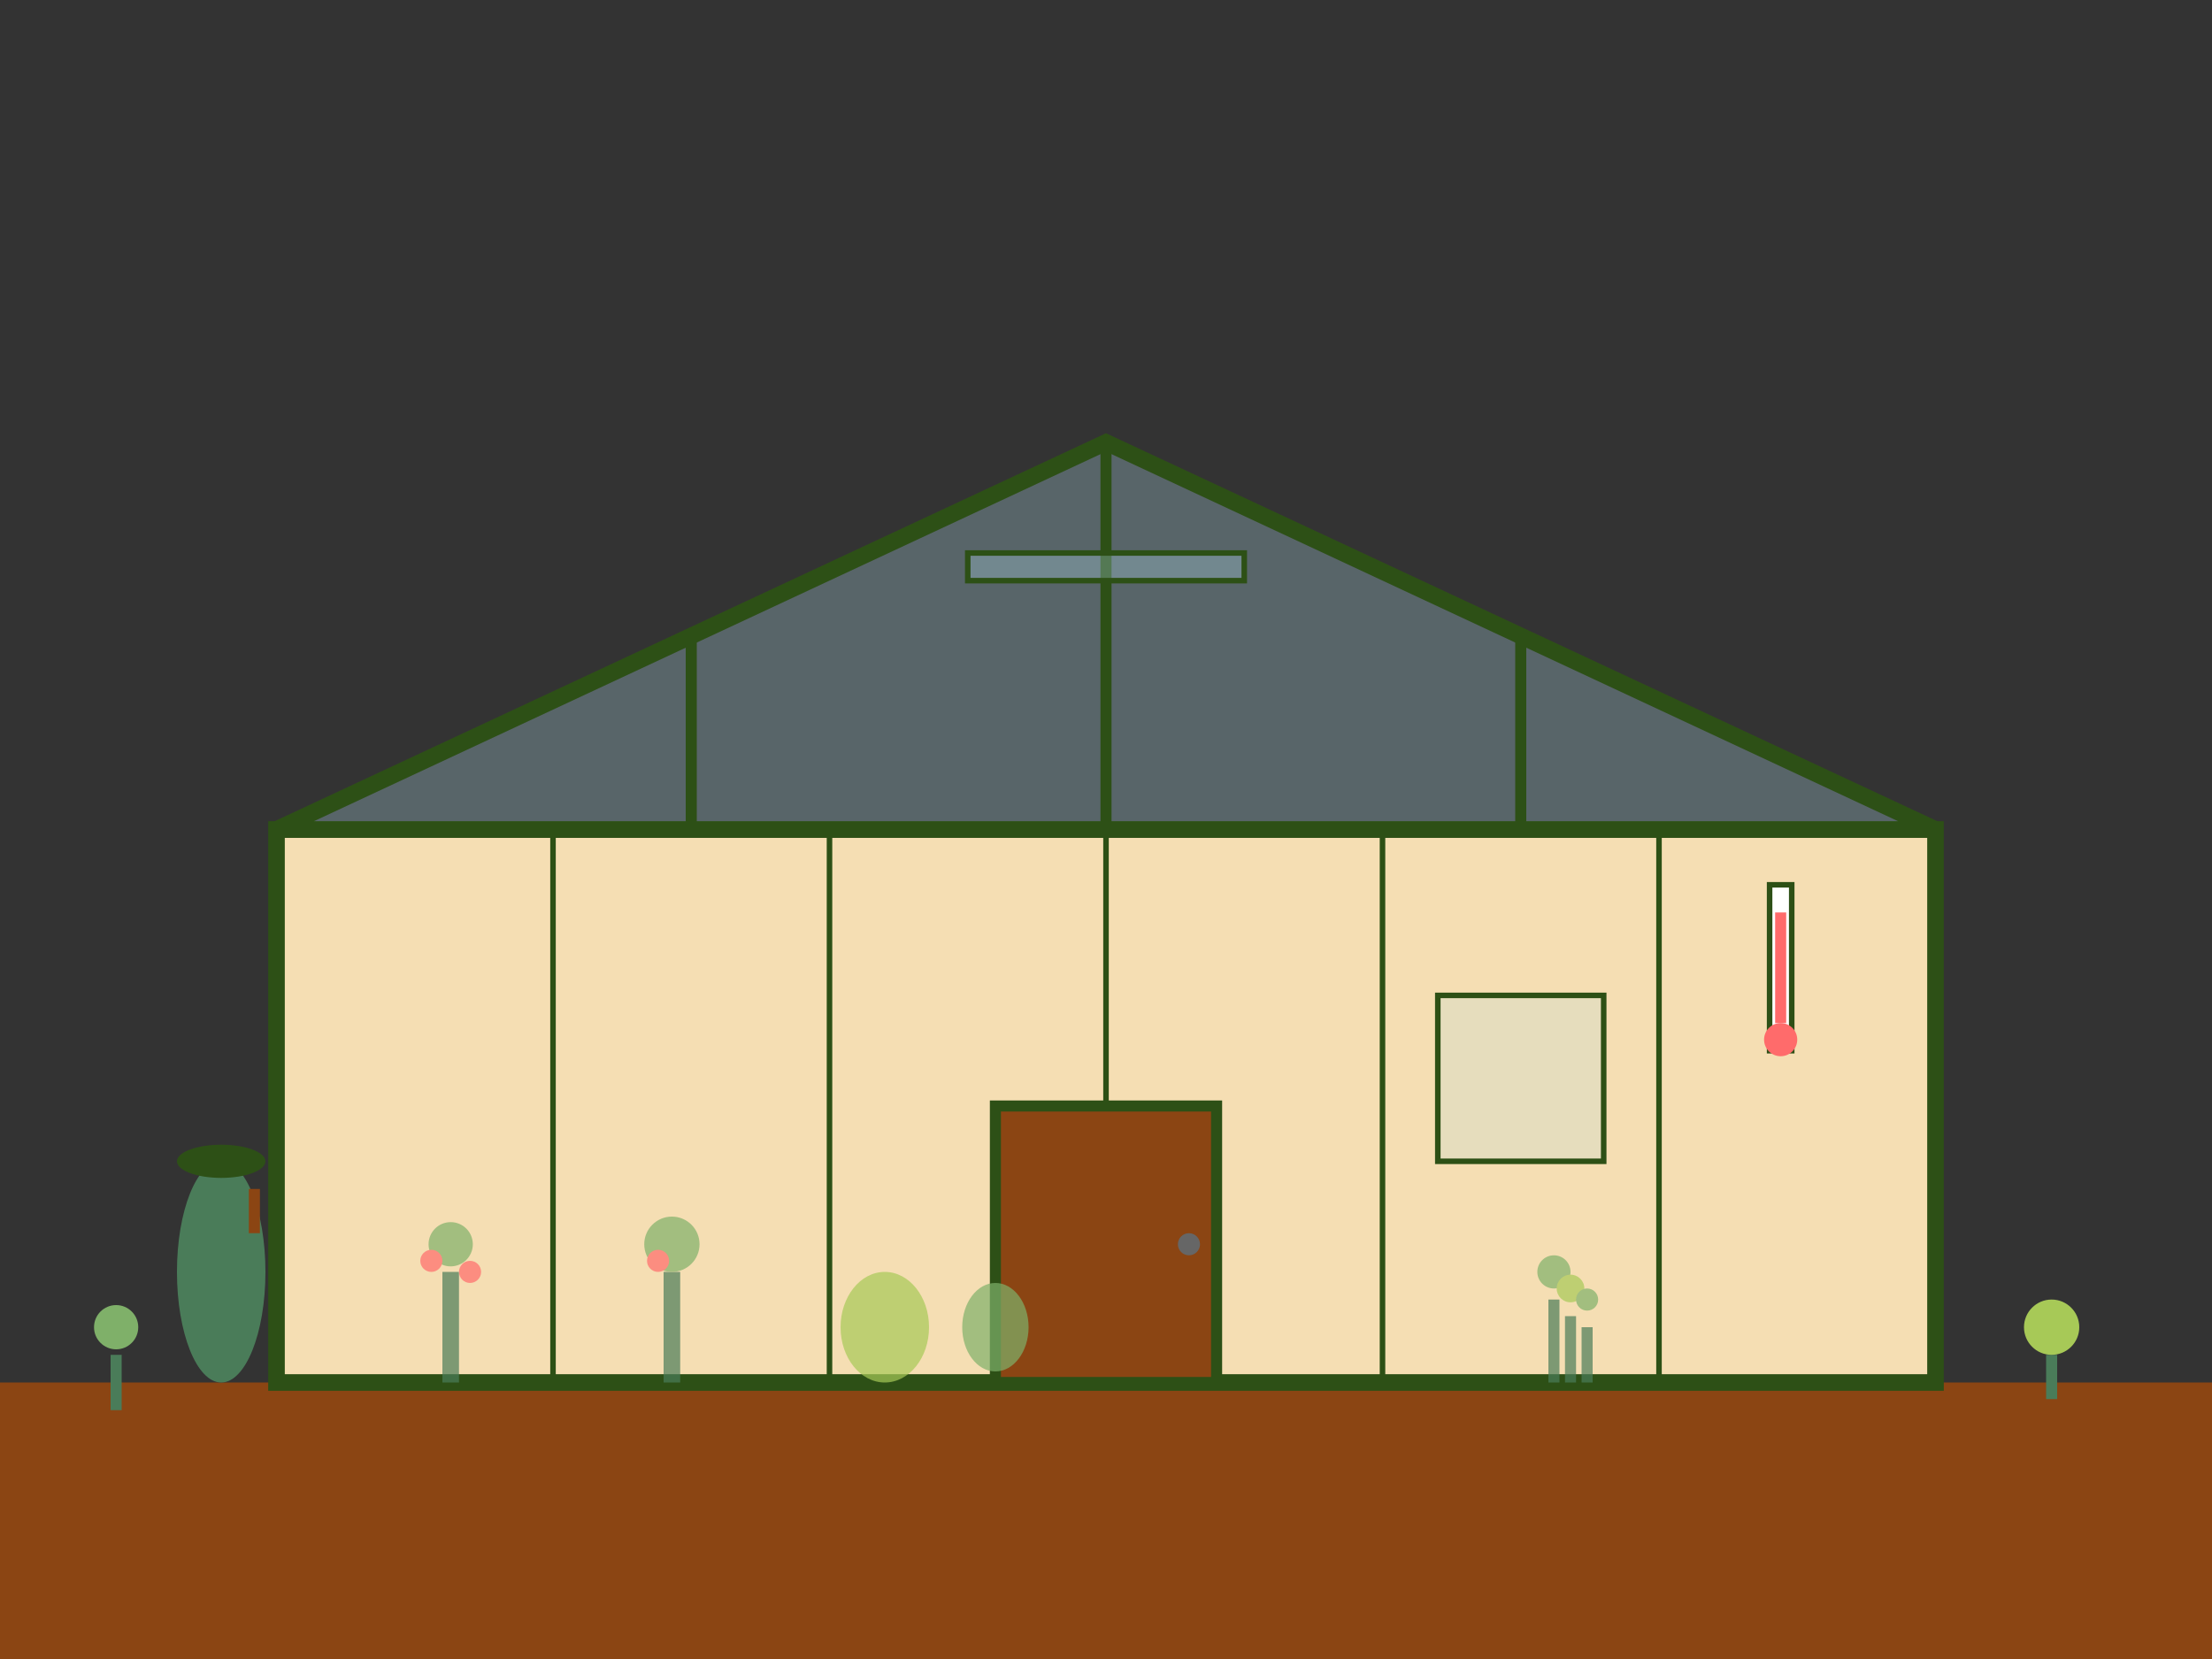
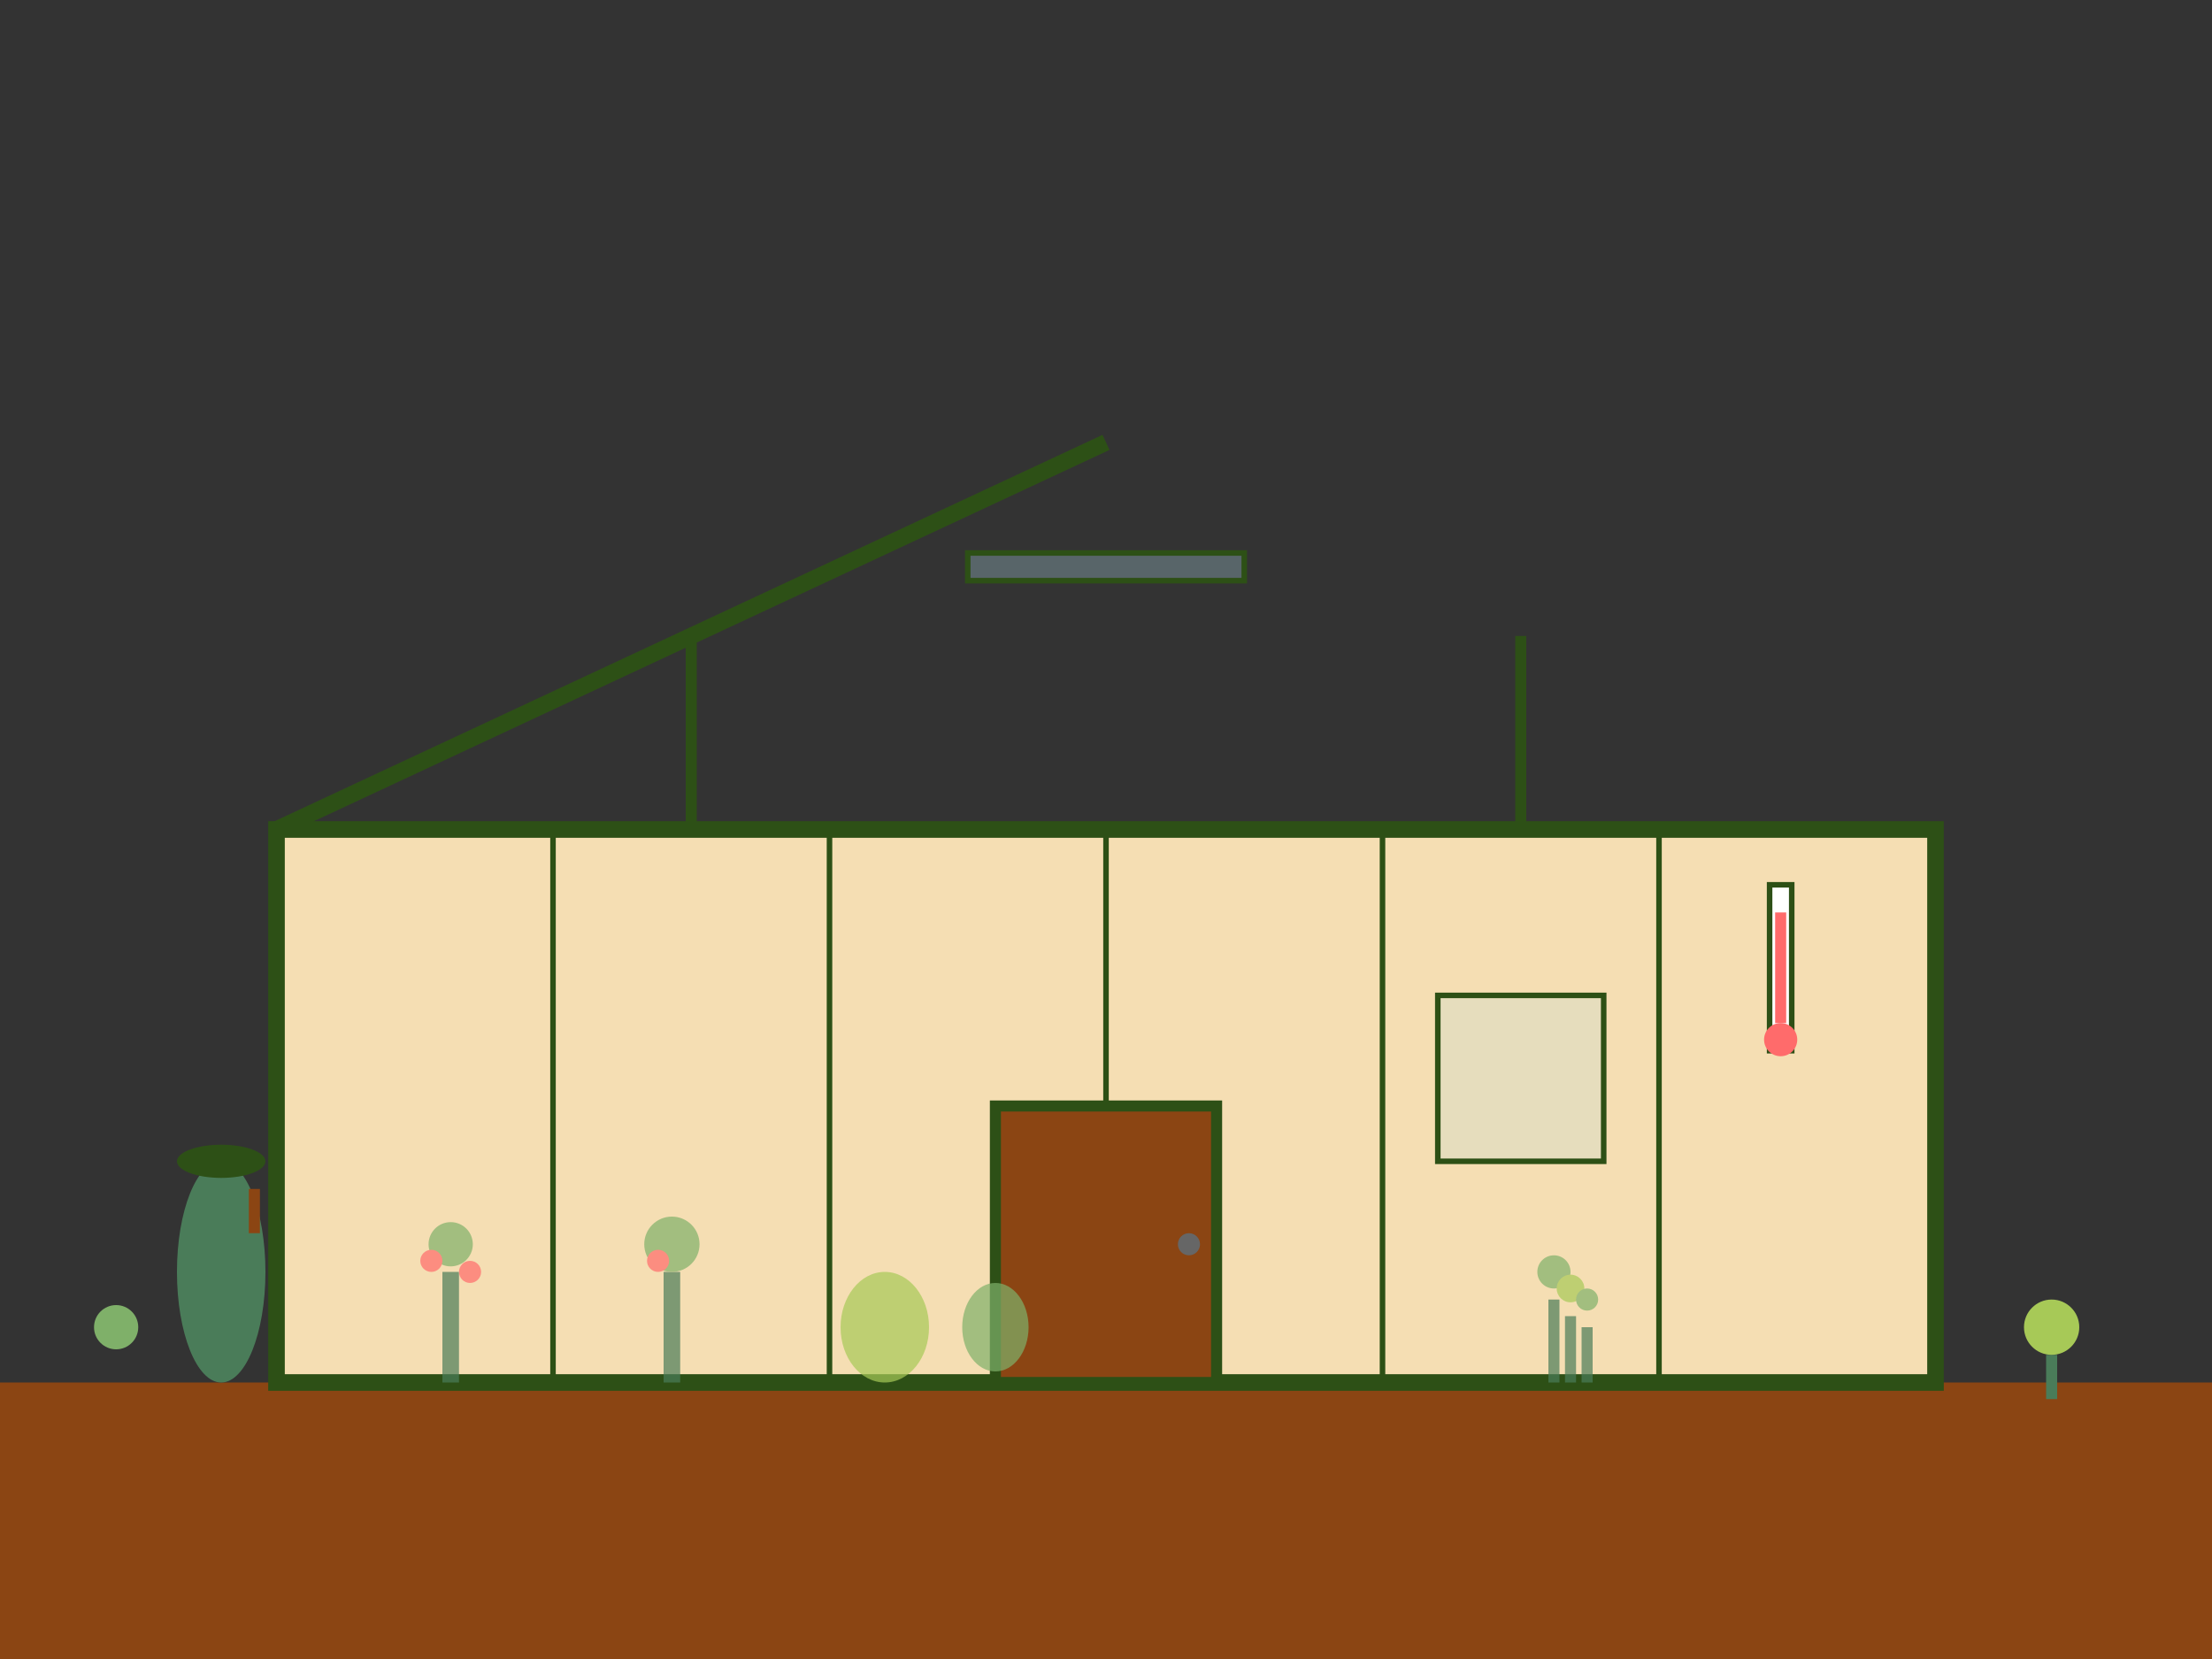
<svg xmlns="http://www.w3.org/2000/svg" width="400" height="300" viewBox="0 0 400 300" fill="none">
  <rect x="0" y="0" width="400" height="300" fill="#333333" stroke="none" />
  <rect x="0" y="250" width="400" height="50" fill="#8b4513" />
  <rect x="50" y="150" width="300" height="100" fill="#f5deb3" stroke="#2d5016" stroke-width="3" />
-   <path d="M50 150 L200 80 L350 150 Z" fill="rgba(173, 216, 230, 0.3)" stroke="#2d5016" stroke-width="3" />
-   <line x1="200" y1="80" x2="200" y2="150" stroke="#2d5016" stroke-width="2" />
+   <path d="M50 150 L200 80 Z" fill="rgba(173, 216, 230, 0.3)" stroke="#2d5016" stroke-width="3" />
  <line x1="125" y1="115" x2="125" y2="150" stroke="#2d5016" stroke-width="2" />
  <line x1="275" y1="115" x2="275" y2="150" stroke="#2d5016" stroke-width="2" />
  <line x1="100" y1="150" x2="100" y2="250" stroke="#2d5016" stroke-width="1" />
  <line x1="150" y1="150" x2="150" y2="250" stroke="#2d5016" stroke-width="1" />
  <line x1="200" y1="150" x2="200" y2="250" stroke="#2d5016" stroke-width="1" />
  <line x1="250" y1="150" x2="250" y2="250" stroke="#2d5016" stroke-width="1" />
  <line x1="300" y1="150" x2="300" y2="250" stroke="#2d5016" stroke-width="1" />
  <rect x="180" y="200" width="40" height="50" fill="#8b4513" stroke="#2d5016" stroke-width="2" />
  <circle cx="215" cy="225" r="2" fill="#666666" />
  <rect x="260" y="180" width="30" height="30" fill="rgba(173, 216, 230, 0.2)" stroke="#2d5016" stroke-width="1" />
  <g opacity="0.7">
    <g transform="translate(80,200)">
      <rect x="0" y="30" width="3" height="20" fill="#4a7c59" />
      <circle cx="1.5" cy="25" r="4" fill="#7fb069" />
      <circle cx="-2" cy="28" r="2" fill="#ff6b6b" />
      <circle cx="5" cy="30" r="2" fill="#ff6b6b" />
    </g>
    <g transform="translate(120,210)">
      <rect x="0" y="20" width="3" height="20" fill="#4a7c59" />
      <circle cx="1.5" cy="15" r="5" fill="#7fb069" />
      <circle cx="-1" cy="18" r="2" fill="#ff6b6b" />
    </g>
    <g transform="translate(160,225)">
      <ellipse cx="0" cy="15" rx="8" ry="10" fill="#a7c957" />
    </g>
    <g transform="translate(180,230)">
      <ellipse cx="0" cy="10" rx="6" ry="8" fill="#7fb069" />
    </g>
    <g transform="translate(280,220)">
      <rect x="0" y="15" width="2" height="15" fill="#4a7c59" />
      <rect x="3" y="18" width="2" height="12" fill="#4a7c59" />
      <rect x="6" y="20" width="2" height="10" fill="#4a7c59" />
      <circle cx="1" cy="10" r="3" fill="#7fb069" />
      <circle cx="4" cy="13" r="2.5" fill="#a7c957" />
      <circle cx="7" cy="15" r="2" fill="#7fb069" />
    </g>
  </g>
  <rect x="175" y="100" width="50" height="5" fill="rgba(173, 216, 230, 0.3)" stroke="#2d5016" stroke-width="1" />
  <g transform="translate(320,160)">
    <rect x="0" y="0" width="4" height="30" fill="#ffffff" stroke="#2d5016" stroke-width="1" />
    <rect x="1" y="5" width="2" height="20" fill="#ff6b6b" />
    <circle cx="2" cy="28" r="3" fill="#ff6b6b" />
  </g>
  <g transform="translate(30,200)">
    <ellipse cx="10" cy="30" rx="8" ry="20" fill="#4a7c59" />
    <ellipse cx="10" cy="10" rx="8" ry="3" fill="#2d5016" />
    <rect x="15" y="15" width="2" height="8" fill="#8b4513" />
  </g>
  <g transform="translate(20,240)">
-     <rect x="0" y="5" width="2" height="10" fill="#4a7c59" />
    <circle cx="1" cy="0" r="4" fill="#7fb069" />
  </g>
  <g transform="translate(370,235)">
    <rect x="0" y="10" width="2" height="8" fill="#4a7c59" />
    <circle cx="1" cy="5" r="5" fill="#a7c957" />
  </g>
</svg>